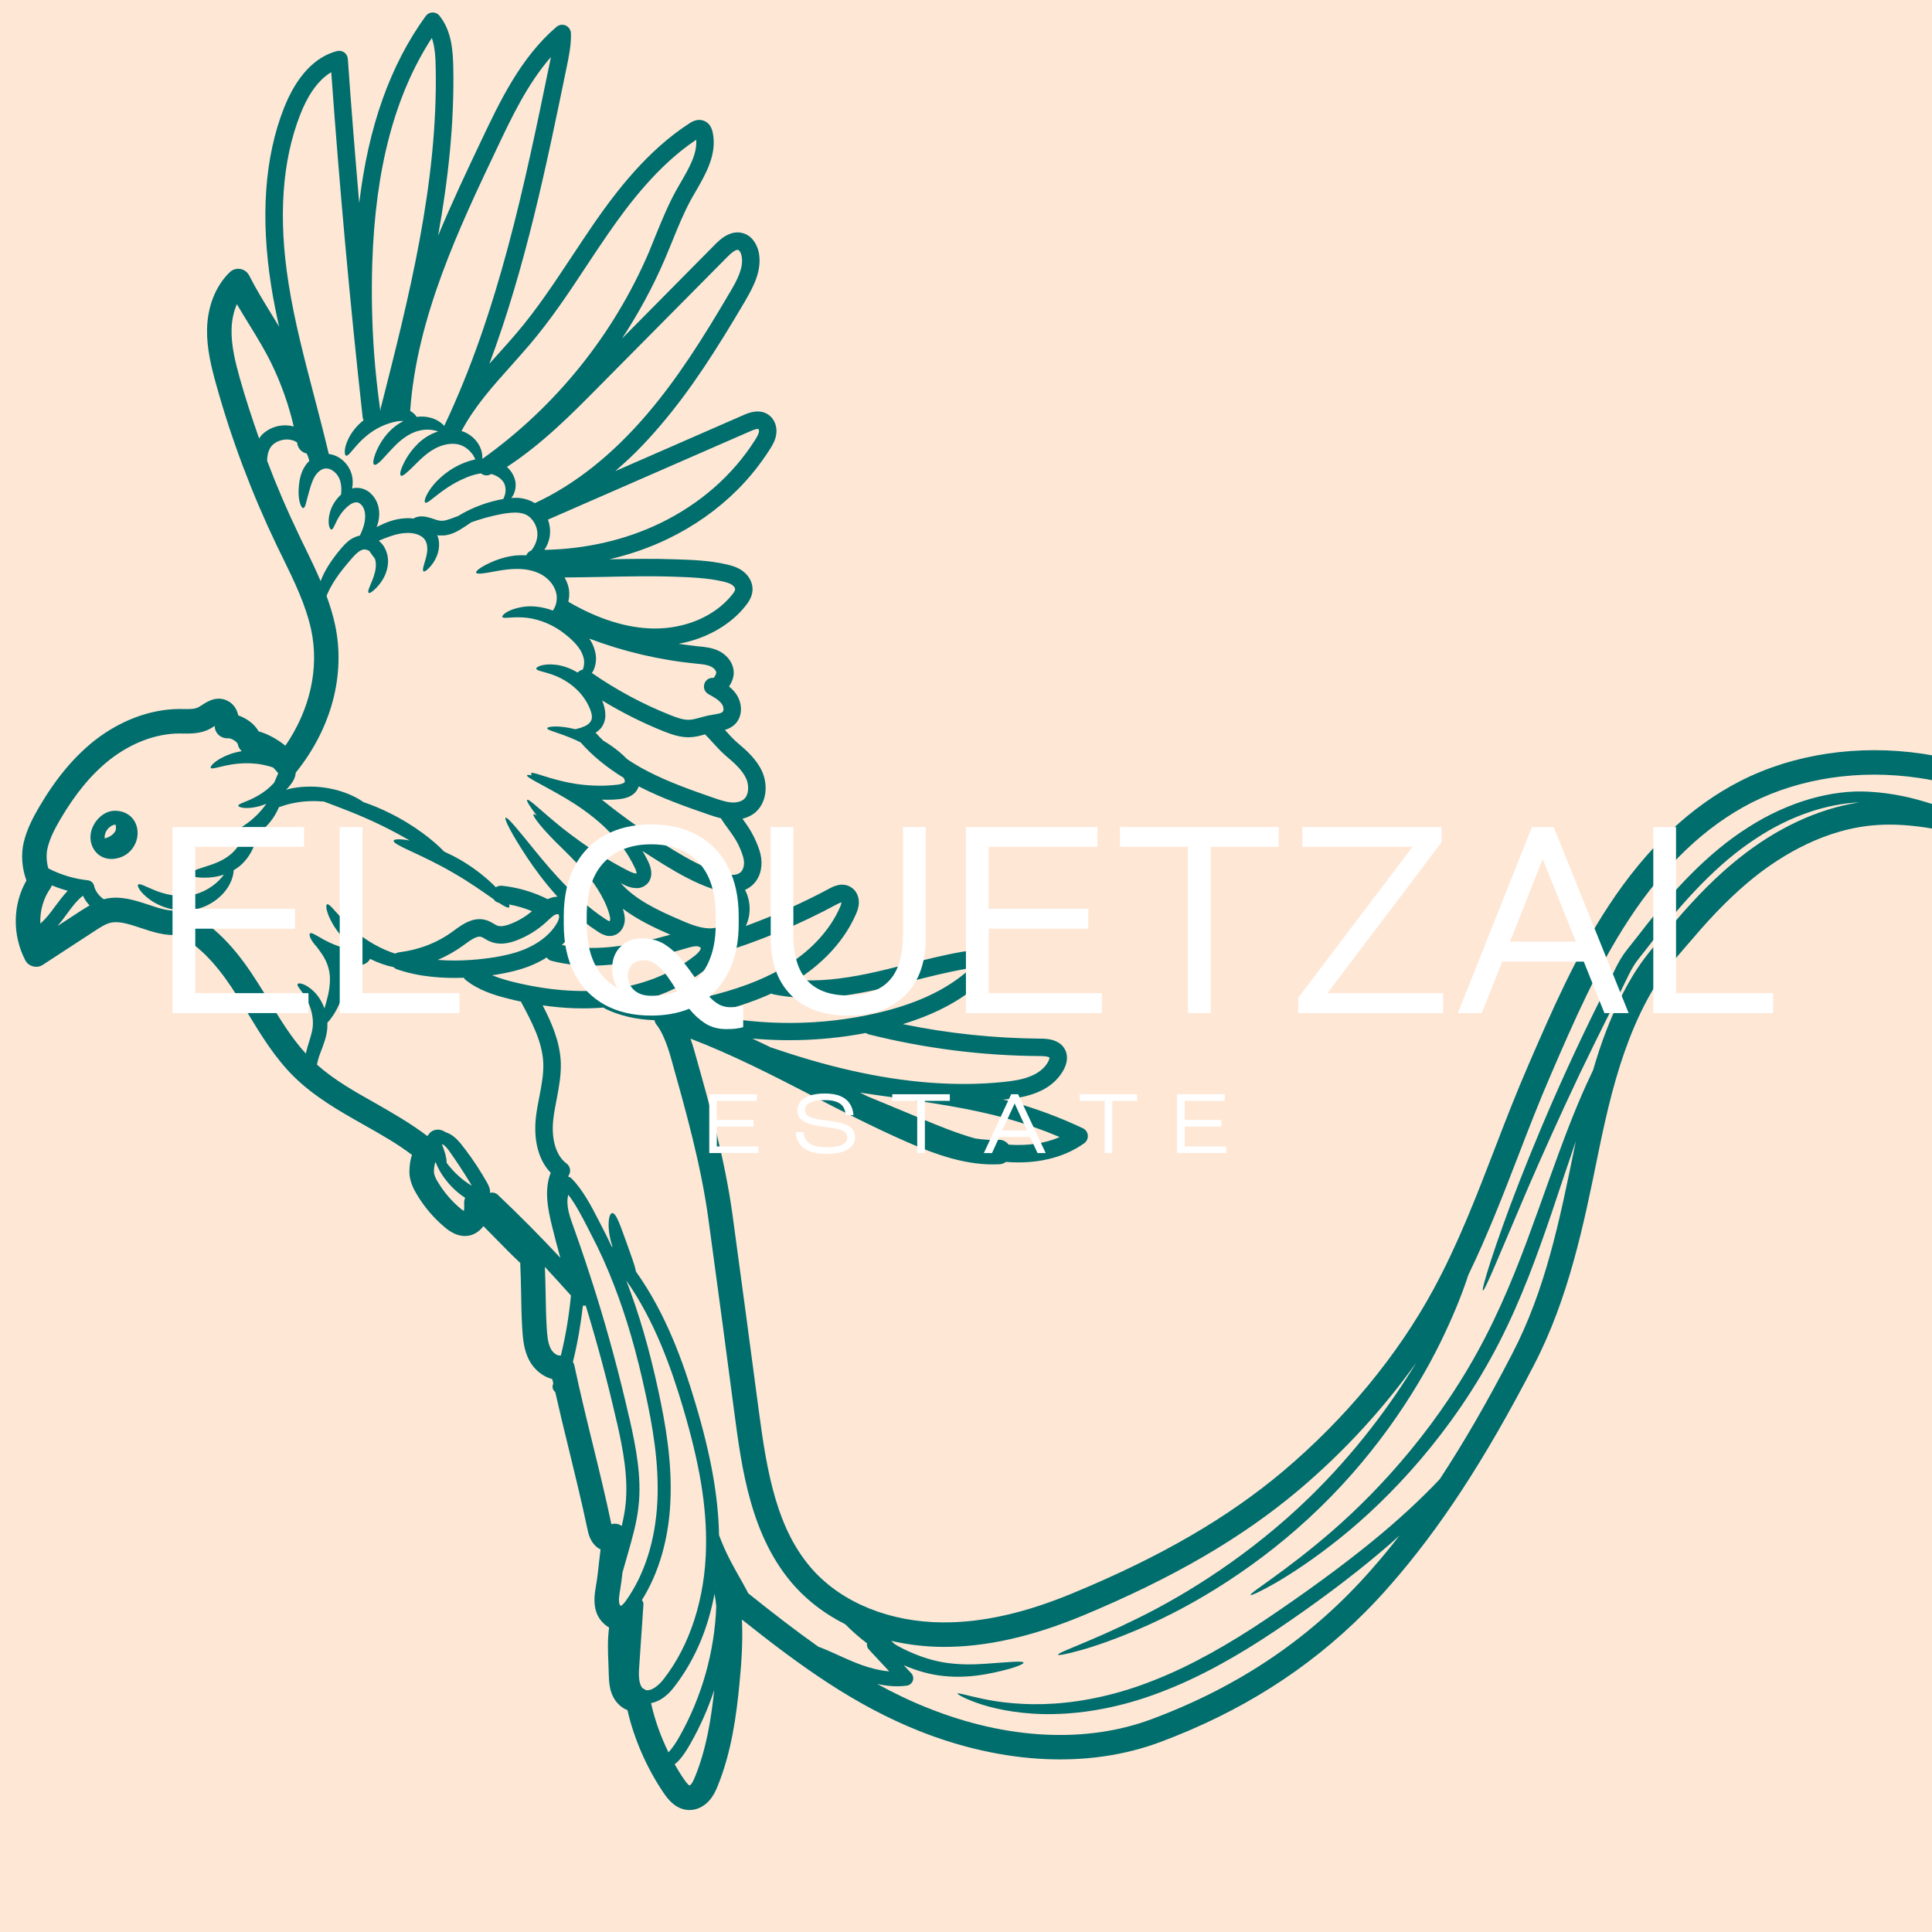
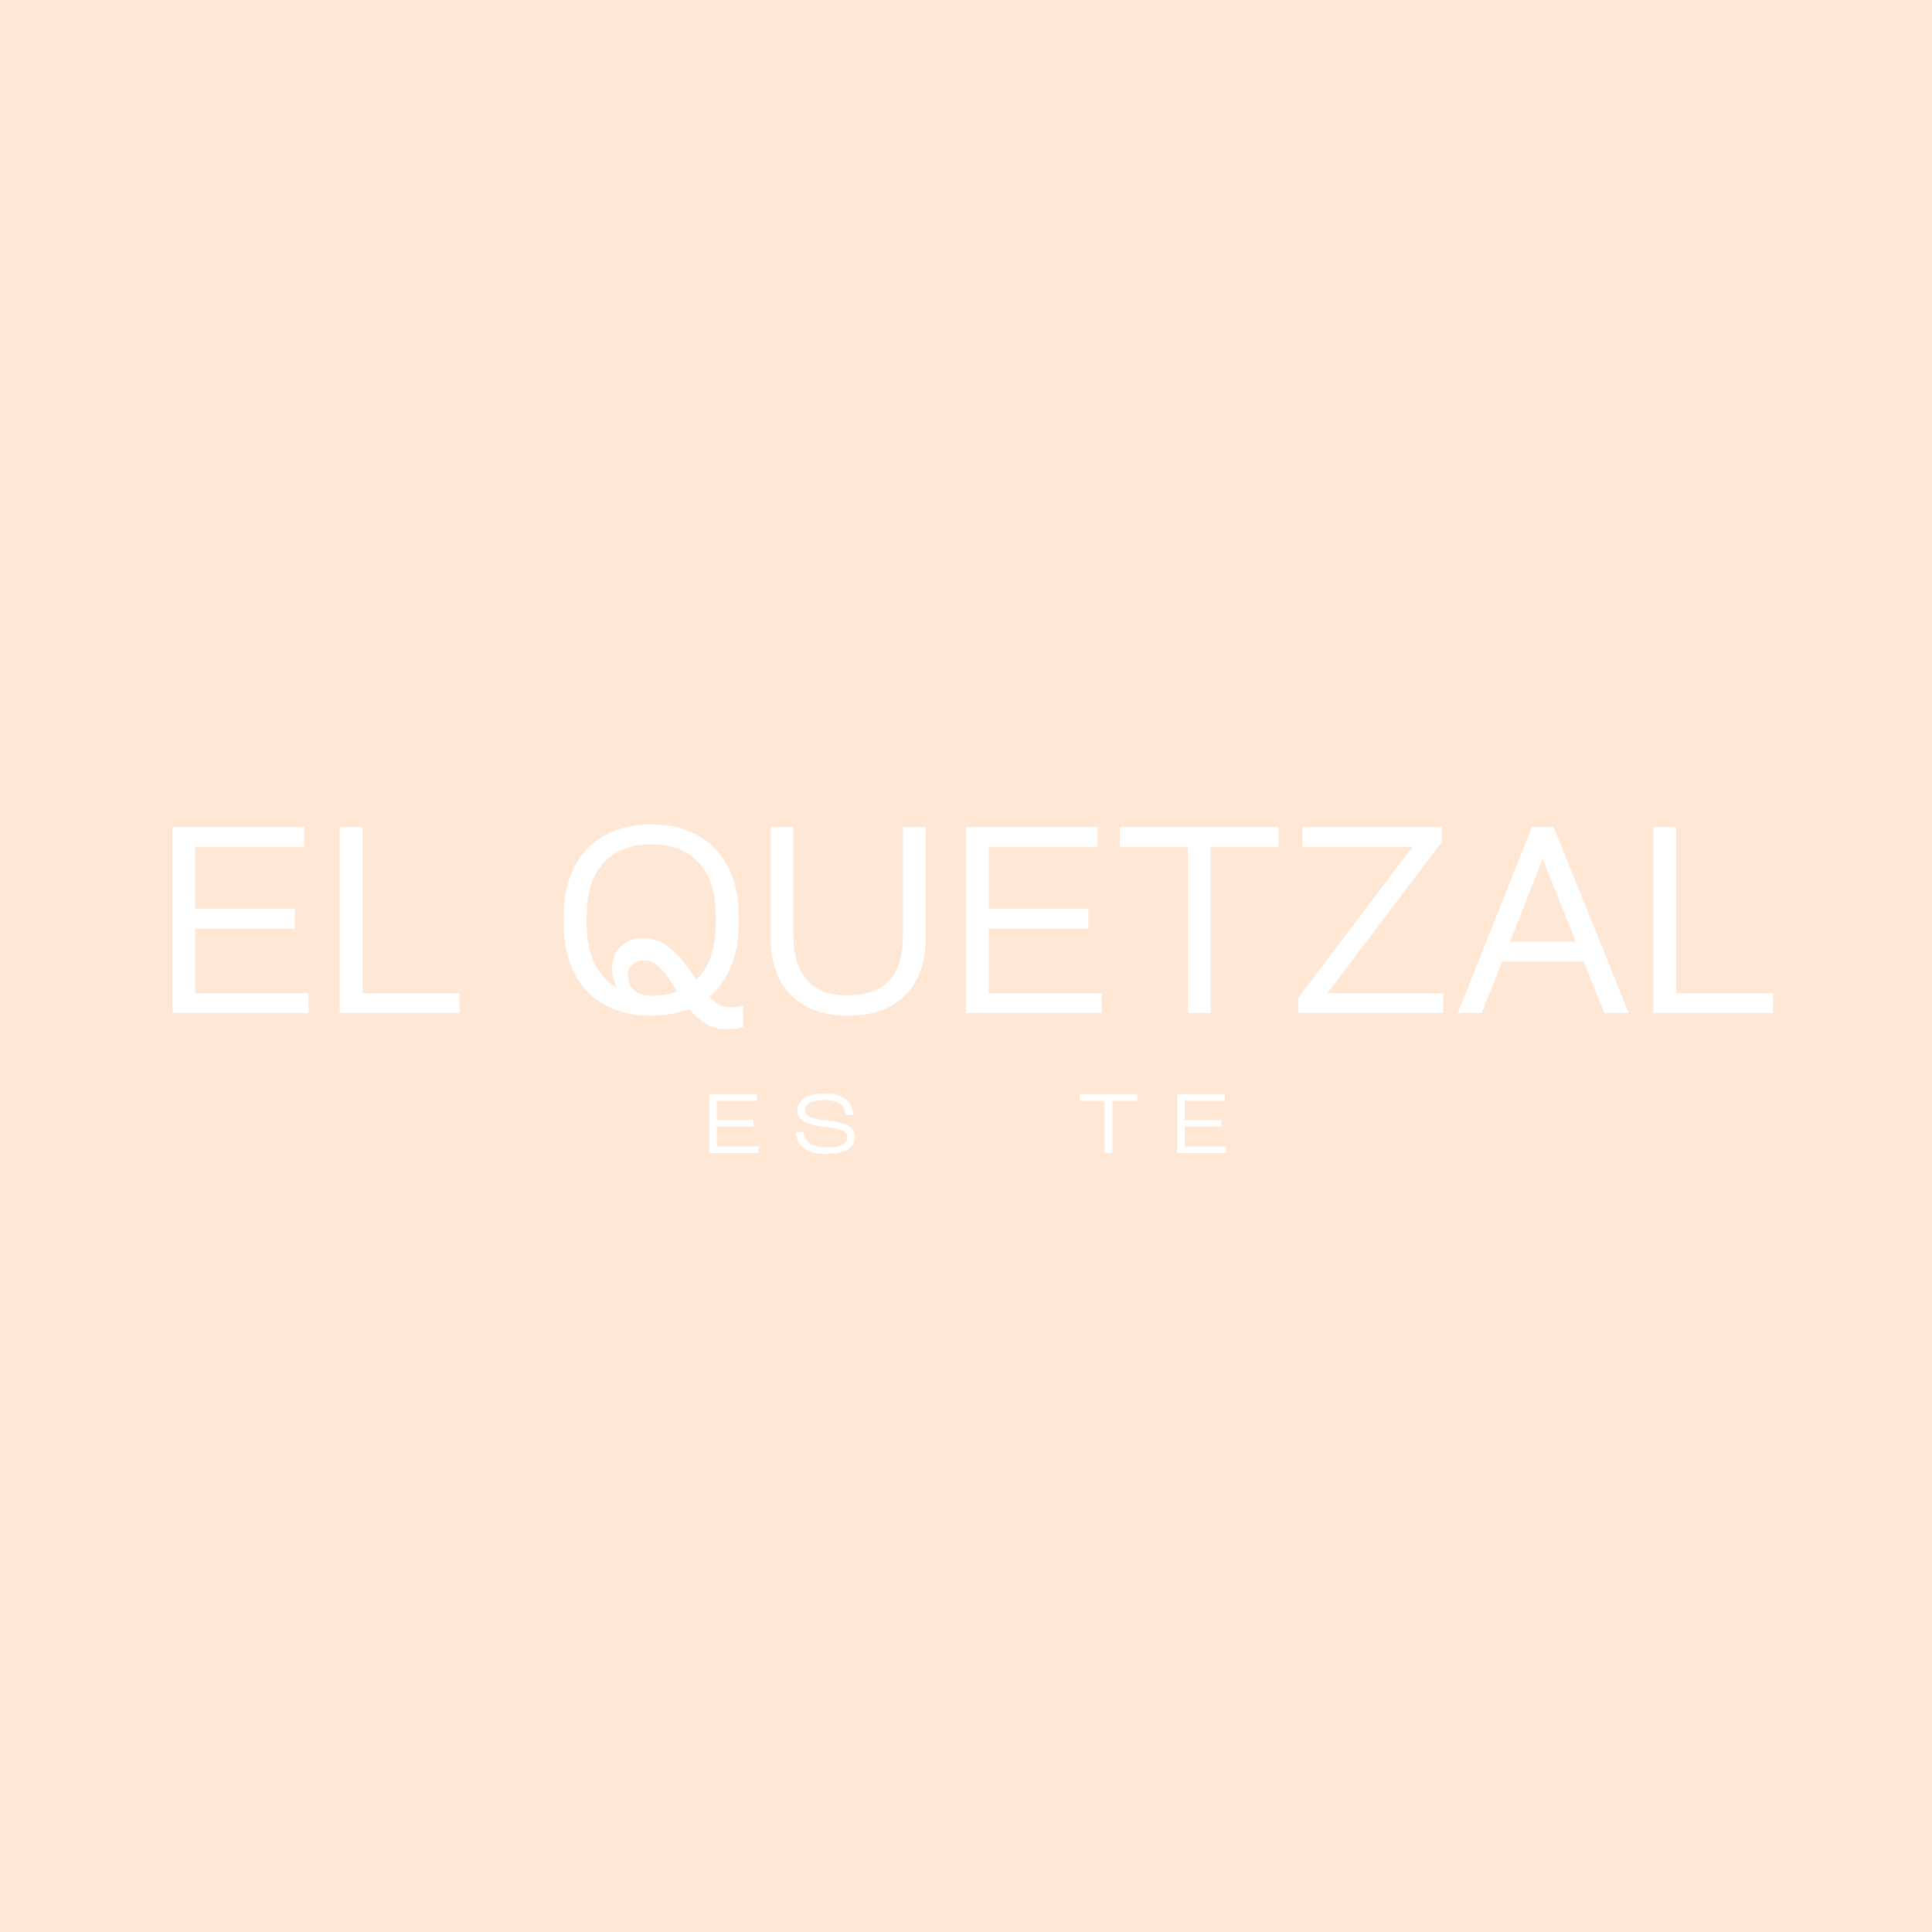
<svg xmlns="http://www.w3.org/2000/svg" version="1.0" preserveAspectRatio="xMidYMid meet" height="384" viewBox="0 0 288 288" zoomAndPan="magnify" width="384">
  <defs>
    <g />
    <clipPath id="334eaf8176">
-       <path clip-rule="nonzero" d="M 2 1 L 288 1 L 288 270 L 2 270 Z M 2 1" />
-     </clipPath>
+       </clipPath>
    <clipPath id="da82d7dd59">
      <path clip-rule="nonzero" d="M -56.918 112.035 L 122.863 -67.746 L 317.492 126.883 L 137.711 306.668 Z M -56.918 112.035" />
    </clipPath>
    <clipPath id="bf39bdab0c">
      <path clip-rule="nonzero" d="M -56.918 112.035 L 122.863 -67.746 L 317.492 126.883 L 137.711 306.668 Z M -56.918 112.035" />
    </clipPath>
    <clipPath id="ec9b1eed19">
      <path clip-rule="nonzero" d="M 13 120 L 21 120 L 21 129 L 13 129 Z M 13 120" />
    </clipPath>
    <clipPath id="a88091961b">
      <path clip-rule="nonzero" d="M -56.918 112.035 L 122.863 -67.746 L 317.492 126.883 L 137.711 306.668 Z M -56.918 112.035" />
    </clipPath>
    <clipPath id="65232a5293">
      <path clip-rule="nonzero" d="M -56.918 112.035 L 122.863 -67.746 L 317.492 126.883 L 137.711 306.668 Z M -56.918 112.035" />
    </clipPath>
  </defs>
  <rect fill-opacity="1" height="345.6" y="-28.8" fill="#ffffff" width="345.6" x="-28.8" />
  <rect fill-opacity="1" height="345.6" y="-28.8" fill="#ffe7d5" width="345.6" x="-28.8" />
  <g clip-path="url(#334eaf8176)">
    <g clip-path="url(#da82d7dd59)">
      <g clip-path="url(#bf39bdab0c)">
-         <path fill-rule="nonzero" fill-opacity="1" d="M 106.469 251.926 C 105.562 254.664 104.406 257.309 102.98 259.816 C 102.406 260.832 101.777 261.855 100.957 262.676 C 100.836 262.797 100.691 262.879 100.57 263 C 101.023 263.781 101.496 264.57 102.004 265.289 C 102.52 266.047 102.762 266.16 102.805 266.164 C 102.824 266.148 102.891 266.102 102.973 266.02 C 102.98 266.016 103 265.996 103.012 265.984 C 103.258 265.699 103.441 265.25 103.625 264.816 C 105.309 260.656 106.016 256.215 106.469 251.926 Z M 106.754 236.359 C 106.754 236.293 106.746 236.25 106.746 236.199 C 106.73 236.27 106.73 236.344 106.715 236.41 C 106.723 236.391 106.742 236.371 106.754 236.359 Z M 10.098 132.789 C 9.285 132.566 8.496 132.297 7.727 131.98 C 7.664 132.156 7.594 132.312 7.488 132.461 C 6.445 133.953 5.934 135.828 6.012 137.684 C 6.035 137.66 6.062 137.633 6.078 137.613 C 6.895 136.914 7.551 136.02 8.25 135.066 C 8.824 134.289 9.41 133.5 10.098 132.789 Z M 13.355 134.973 C 12.938 134.543 12.617 134.055 12.363 133.527 C 11.438 134.238 10.703 135.234 9.93 136.301 C 9.508 136.891 9.059 137.477 8.574 138.039 L 12.164 135.695 C 12.523 135.477 12.914 135.223 13.355 134.973 Z M 64.945 173.258 C 64.918 173.285 64.906 173.297 64.875 173.305 C 64.77 173.602 64.668 174.219 64.688 174.715 C 64.703 175.215 65.027 175.801 65.316 176.27 C 66.215 177.758 67.336 179.059 68.66 180.168 C 68.875 180.344 69.027 180.445 69.141 180.523 C 69.223 180.211 69.203 179.754 69.191 179.309 C 69.18 179.047 69.242 178.781 69.344 178.555 C 69.168 178.426 68.977 178.324 68.812 178.199 C 67.316 177.094 66.262 175.766 65.574 174.586 C 65.305 174.109 65.109 173.676 64.945 173.258 Z M 85.109 193.121 C 83.832 191.691 82.531 190.266 81.223 188.855 C 81.273 190.145 81.312 191.395 81.332 192.613 C 81.363 194.27 81.387 195.988 81.488 197.73 C 81.559 198.922 81.629 200.141 82.102 201.055 C 82.43 201.672 83.074 202.141 83.52 202.059 C 83.551 202.062 83.586 202.07 83.609 202.059 C 84.324 199.125 84.828 196.133 85.109 193.121 Z M 87.312 194.617 C 87.176 194.645 87.035 194.656 86.891 194.637 C 86.574 197.453 86.09 200.246 85.406 203.012 C 85.477 203.156 85.559 203.312 85.609 203.488 C 86.449 207.457 87.414 211.426 88.355 215.258 C 89.301 219.121 90.277 223.113 91.125 227.152 C 91.137 227.164 91.137 227.176 91.145 227.207 C 91.445 227.121 91.781 227.102 92.109 227.203 C 92.324 227.238 92.508 227.359 92.684 227.473 C 92.922 226.426 93.133 225.387 93.246 224.336 C 93.691 220.219 92.859 215.988 91.957 212.008 C 91.949 212 91.949 212 91.949 212 L 91.906 211.832 C 90.594 206.051 89.043 200.273 87.312 194.617 Z M 66.996 171.625 C 66.656 171.121 66.332 170.785 66.016 170.598 C 65.961 170.578 65.918 170.57 65.871 170.566 C 65.973 170.805 66.086 171.133 66.176 171.387 C 66.34 171.84 66.453 172.27 66.516 172.648 C 66.559 172.906 66.586 173.133 66.578 173.34 C 66.68 173.453 66.762 173.574 66.863 173.715 C 67.633 174.66 68.656 175.684 69.969 176.539 C 70.082 176.617 70.207 176.668 70.328 176.75 C 70.219 176.555 70.102 176.355 69.984 176.168 C 68.984 174.52 67.953 172.977 66.996 171.625 Z M 93.363 190.891 C 93.371 190.895 93.371 190.895 93.363 190.902 C 95.25 195.766 96.809 201.148 98.152 207.375 C 99.195 212.215 100.219 217.945 99.934 223.844 C 99.68 229.449 98.211 234.477 95.688 238.527 C 95.852 238.707 95.938 238.957 95.914 239.223 L 95.266 248.73 C 95.164 250.234 95.348 251.211 95.805 251.672 C 95.957 251.734 96.109 251.812 96.234 251.926 C 97.102 252.156 98.23 251.219 98.953 250.266 C 102.875 245.223 105.113 238.25 105.246 230.648 C 105.367 224.57 104.285 218.117 101.781 209.719 C 100.07 203.969 97.605 196.922 93.363 190.891 Z M 87.555 182.906 C 86.719 181.293 85.801 179.5 84.715 178.098 C 84.309 179.637 84.914 181.316 85.559 183.098 L 85.699 183.477 C 86.781 186.516 87.805 189.609 88.77 192.668 C 90.688 198.801 92.379 205.098 93.812 211.402 L 93.863 211.578 C 94.789 215.711 95.68 220.137 95.184 224.547 C 94.918 227.031 94.211 229.441 93.543 231.777 C 93.289 232.648 93.031 233.539 92.789 234.422 C 92.688 235.367 92.57 236.293 92.43 237.078 C 92.316 237.809 92.164 238.617 92.359 239.141 C 92.398 239.254 92.461 239.344 92.539 239.395 C 92.707 239.312 92.961 239.098 93.289 238.641 C 96.102 234.703 97.719 229.57 97.996 223.762 C 98.266 218.078 97.258 212.488 96.234 207.781 C 94.922 201.66 93.395 196.371 91.547 191.621 C 90.512 188.922 89.359 186.363 88.113 184 Z M 77.715 149.434 C 77.695 149.391 77.684 149.352 77.68 149.309 C 77.078 149.188 76.492 149.055 75.891 148.898 C 73.633 148.34 71.285 147.609 69.348 146.027 C 69.262 145.949 69.199 145.848 69.133 145.75 C 66.086 145.867 62.477 145.641 59.152 144.484 C 58.969 144.43 58.812 144.309 58.68 144.176 C 57.562 143.945 56.363 143.539 55.164 142.934 C 54.844 143.621 54.074 143.863 53.695 143.848 C 53.254 143.875 53.051 143.836 52.73 143.805 C 52.074 143.742 51.453 143.602 50.879 143.406 C 51.188 144.184 51.379 145.078 51.371 145.969 C 51.371 148.328 50.418 150.191 49.68 151.332 C 49.348 151.832 49.062 152.191 48.797 152.457 C 48.824 153.047 48.785 153.656 48.645 154.262 C 48.352 155.566 47.871 156.59 47.566 157.473 C 47.414 157.926 47.32 158.336 47.25 158.707 C 49.793 160.973 52.816 162.684 55.992 164.469 C 58.586 165.953 61.242 167.473 63.688 169.34 C 63.727 169.305 63.77 169.27 63.809 169.234 C 63.891 169.102 64.004 168.949 64.129 168.824 C 64.395 168.57 64.793 168.414 65.109 168.402 C 65.43 168.367 65.664 168.426 65.867 168.488 C 66.117 168.578 66.277 168.684 66.422 168.777 C 67.379 169.07 68.074 169.762 68.598 170.375 C 69.707 171.75 70.812 173.297 71.867 175.031 C 72.117 175.461 72.363 175.898 72.625 176.32 C 72.738 176.535 72.906 176.844 73.016 177.266 C 73.055 177.418 73.059 177.602 73.047 177.816 C 73.449 177.715 73.879 177.801 74.215 178.113 C 77.402 181.133 80.523 184.281 83.527 187.5 C 83.094 185.98 82.715 184.441 82.328 182.934 C 81.652 180.211 81.09 177.367 82.094 174.824 C 80.316 172.996 79.52 170.078 79.875 166.645 C 80 165.535 80.207 164.457 80.418 163.391 C 80.746 161.676 81.055 160.051 80.984 158.43 C 80.844 155.25 79.18 152.172 77.715 149.434 Z M 79.305 135.828 C 78.195 135.375 77.047 135.035 75.867 134.824 C 75.957 135.039 75.969 135.191 75.898 135.262 C 75.734 135.398 75.199 135.129 74.379 134.586 C 74.039 134.512 73.754 134.316 73.57 134.031 C 72.07 132.996 69.961 131.469 67.43 130.035 C 62.77 127.316 58.535 125.949 58.68 125.324 C 58.719 125.07 59.645 125.027 61.07 125.293 C 59.832 124.57 58.457 123.828 56.996 123.109 C 53.535 121.406 50.312 120.262 48.285 119.488 C 46.906 119.367 45.41 119.387 43.852 119.695 C 43.051 119.828 42.305 120.078 41.574 120.332 C 41.148 121.375 40.418 122.547 39.312 123.539 C 39.031 123.809 38.707 124.043 38.395 124.242 C 38.398 124.277 38.395 124.293 38.387 124.324 C 38.121 125.602 37.527 127.605 35.703 129.129 C 35.422 129.348 35.125 129.543 34.832 129.723 C 34.82 130.215 34.688 130.902 34.277 131.727 C 33.508 133.305 31.547 135.168 28.766 135.629 C 28.254 135.711 27.754 135.727 27.289 135.715 C 27.406 135.746 27.547 135.773 27.664 135.816 C 32.668 138.133 36.039 142.738 38.418 146.492 C 38.984 147.375 39.527 148.273 40.078 149.176 C 41.82 152.039 43.484 154.766 45.598 157.066 C 45.598 157.031 45.605 156.984 45.617 156.934 C 45.855 155.852 46.273 154.789 46.5 153.793 C 46.938 151.855 46.305 150 45.625 148.801 C 44.938 147.598 44.199 146.973 44.367 146.688 C 44.477 146.441 45.605 146.613 46.848 147.855 C 47.422 148.441 47.988 149.273 48.367 150.324 C 48.727 149.105 49.188 147.598 49.184 145.988 C 49.203 144.238 48.465 142.832 47.727 141.844 C 47.543 141.582 47.352 141.344 47.203 141.129 C 46.266 140.133 46.004 139.312 46.223 139.141 C 46.477 138.953 47.176 139.465 48.312 140.094 C 49.328 140.645 50.754 141.262 52.387 141.531 C 51.934 140.953 51.531 140.41 51.207 139.926 C 51.172 139.887 51.141 139.844 51.121 139.797 C 50.457 139.074 49.945 138.336 49.566 137.68 C 48.652 136.07 48.496 134.926 48.754 134.809 C 49.309 134.516 51.391 138.328 55.758 140.762 C 56.836 141.375 57.891 141.824 58.906 142.156 C 59.062 142.074 59.227 142 59.422 141.969 C 62.477 141.59 65.215 140.531 67.543 138.809 L 67.676 138.711 C 68.922 137.797 70.637 136.547 72.566 137.191 C 72.984 137.332 73.312 137.531 73.609 137.703 C 73.754 137.785 73.898 137.879 74.055 137.949 C 74.547 138.164 75.262 138.07 76.215 137.684 C 77.336 137.242 78.379 136.605 79.305 135.828 Z M 97.871 152.754 C 97.699 152.543 97.609 152.305 97.547 152.078 C 94.828 151.98 92.355 151.414 90.184 150.355 C 90.102 150.309 90.051 150.234 89.98 150.191 C 87.098 150.438 84.062 150.328 80.891 149.867 C 82.223 152.426 83.453 155.246 83.598 158.328 C 83.668 160.242 83.32 162.09 82.973 163.891 C 82.77 164.938 82.582 165.922 82.473 166.926 C 82.156 169.863 82.902 172.301 84.449 173.441 C 84.992 173.848 85.145 174.578 84.809 175.152 C 84.766 175.234 84.734 175.316 84.688 175.398 C 84.859 175.441 85.035 175.504 85.168 175.637 C 86.883 177.34 88.16 179.828 89.289 182.016 L 89.844 183.102 C 90.316 183.992 90.758 184.914 91.207 185.867 C 91.23 185.855 91.27 185.84 91.293 185.828 C 90.406 183.16 90.688 180.867 91.262 180.836 C 91.883 180.785 92.543 182.926 93.461 185.418 C 94.07 187.141 94.652 188.645 94.797 189.547 C 99.301 195.855 101.883 203.18 103.656 209.156 C 105.984 216.938 107.074 223.102 107.188 228.844 C 107.594 229.93 108.137 231.227 108.836 232.57 C 109.77 234.375 110.75 235.973 111.379 237.195 C 111.441 237.312 111.48 237.41 111.535 237.508 C 115.133 240.395 118.578 243.059 121.984 245.469 C 122.395 245.613 122.805 245.785 123.242 245.969 C 124.758 246.613 126.492 247.488 128.453 248.203 C 129.727 248.656 131.117 249.023 132.555 249.148 C 131.609 248.125 130.699 247.141 129.797 246.188 C 129.793 246.184 129.777 246.168 129.777 246.168 C 129.711 246.074 129.629 245.992 129.547 245.91 L 129.551 245.906 C 129.516 245.867 129.477 245.828 129.434 245.785 C 129.262 245.539 129.191 245.254 129.25 244.973 C 128.031 244.055 126.965 243.09 126 242.125 C 123.129 240.68 120.59 238.801 118.527 236.523 C 111.922 229.234 110.57 218.91 109.469 210.602 C 108.168 200.656 106.941 191.52 105.582 181.59 C 104.469 173.535 102.223 165.547 100.047 157.805 C 99.391 155.445 98.613 153.66 97.871 152.754 Z M 83.34 136.695 C 83.355 136.473 83.27 136.309 83.238 136.289 C 83.188 136.266 82.961 136.25 82.664 136.398 C 82.359 136.574 82.051 136.871 81.703 137.191 L 81.406 137.465 C 80.172 138.598 78.73 139.496 77.18 140.113 C 75.551 140.77 74.207 140.84 73.039 140.34 C 72.77 140.234 72.516 140.094 72.27 139.938 C 72.074 139.816 71.891 139.711 71.746 139.664 C 71.078 139.449 70.102 140.176 69.215 140.82 L 69.086 140.914 C 67.918 141.766 66.625 142.504 65.254 143.09 C 68.641 143.363 71.848 142.996 73.848 142.676 C 75.992 142.309 77.66 141.828 79.078 141.105 C 80.762 140.266 82.102 139.117 82.93 137.773 C 83.199 137.324 83.332 136.977 83.34 136.695 Z M 99.922 139.332 C 97.441 138.254 94.953 137.055 92.848 135.465 C 92.984 135.891 93.105 136.367 93.145 136.973 C 93.148 137.531 92.984 138.254 92.512 138.777 C 92.285 139.039 91.969 139.293 91.555 139.418 C 91.164 139.559 90.727 139.551 90.398 139.477 C 89.734 139.305 89.32 139.004 88.996 138.793 C 88.656 138.566 88.336 138.336 88 138.113 C 87.375 137.641 86.758 137.16 86.176 136.656 C 86.09 136.578 86.008 136.496 85.926 136.414 C 85.93 136.562 85.965 136.695 85.949 136.832 C 85.895 137.809 85.457 138.613 85.137 139.137 C 84.758 139.754 84.289 140.336 83.762 140.875 C 89.031 141.969 94.574 140.84 99.922 139.332 Z M 104.457 141.32 C 104.445 141.254 104.234 141.098 103.934 141.059 C 103.48 141.023 102.918 141.18 102.336 141.355 C 95.832 143.254 88.914 144.973 82.195 143.223 C 81.887 143.141 81.664 142.961 81.496 142.727 C 81.086 142.984 80.68 143.223 80.246 143.434 C 78.582 144.277 76.676 144.832 74.258 145.242 C 74 145.289 73.672 145.34 73.355 145.375 C 74.371 145.797 75.457 146.113 76.516 146.379 C 81.582 147.621 86.34 148.012 90.645 147.52 C 95.605 146.941 100.055 145.207 103.531 142.5 C 104.312 141.879 104.5 141.438 104.457 141.32 Z M 108.371 133.281 C 108.301 133.184 108.242 133.078 108.191 132.977 C 107.574 132.887 106.926 132.742 106.242 132.516 C 103.586 131.613 101.137 130.215 99.074 128.957 C 97.969 128.27 96.859 127.574 95.773 126.855 C 95.781 126.887 95.793 126.902 95.801 126.906 C 96.02 127.254 96.211 127.621 96.406 127.98 C 96.574 128.34 96.805 128.742 96.949 129.266 C 97.082 129.754 97.215 130.43 96.867 131.203 C 96.531 131.941 95.648 132.41 95 132.391 C 93.863 132.402 93.117 131.949 92.52 131.625 C 94.656 134.07 97.895 135.629 101.32 137.098 C 102.684 137.691 104.23 138.352 105.746 138.391 C 106.898 138.41 108.305 137.949 108.848 136.852 C 109.391 135.715 109.195 134.219 108.371 133.281 Z M 50.355 70.926 C 49.973 70.312 49.219 69.801 48.598 69.836 C 47.977 69.82 47.297 70.375 46.906 71.059 C 46.496 71.77 46.262 72.621 46.059 73.344 C 45.645 74.754 45.535 75.672 45.227 75.738 C 44.93 75.797 44.461 74.789 44.512 73.121 C 44.551 72.312 44.602 71.316 45.094 70.168 C 45.316 69.672 45.656 69.141 46.109 68.699 C 46.035 68.371 45.914 67.996 45.719 67.602 C 45.02 67.457 44.438 66.898 44.316 66.137 C 44.312 66.066 44.281 66.012 44.273 65.941 C 44.059 65.801 43.82 65.688 43.566 65.625 C 42.715 65.355 41.527 65.57 40.754 66.219 C 40.078 66.766 39.836 67.703 39.82 68.691 C 41.23 72.426 42.809 76.102 44.531 79.676 C 44.816 80.301 45.113 80.902 45.414 81.508 C 46.223 83.188 47.055 84.875 47.793 86.625 C 48.066 85.91 48.426 85.16 48.891 84.418 C 49.266 83.805 49.699 83.191 50.172 82.578 C 50.66 81.992 51.105 81.383 51.844 80.73 C 52.285 80.328 52.941 79.988 53.645 79.828 C 53.695 79.727 53.746 79.625 53.797 79.512 C 54.09 78.852 54.371 78.094 54.418 77.285 C 54.496 76.477 54.305 75.656 53.797 75.184 C 53.535 74.953 53.336 74.875 53.09 74.883 C 52.824 74.883 52.496 75.008 52.18 75.223 C 51.543 75.656 51.008 76.297 50.641 76.863 C 49.922 78 49.719 78.945 49.402 78.934 C 49.133 78.965 48.723 77.898 49.227 76.219 C 49.492 75.41 49.965 74.523 50.848 73.715 C 50.859 73.477 50.887 73.234 50.887 72.969 C 50.887 72.312 50.754 71.5 50.355 70.926 Z M 157.965 169.5 C 155.402 168.414 152.758 167.484 150.07 166.727 C 144.488 165.184 138.617 164.352 132.926 163.555 C 131.375 163.34 129.793 163.121 128.195 162.875 C 128.566 163.055 128.934 163.246 129.301 163.422 L 137.363 166.766 C 139.969 167.844 142.633 168.941 145.363 169.707 C 146.539 169.883 147.699 169.973 148.848 169.91 C 149.477 169.871 149.996 170.172 150.363 170.629 C 153.168 170.836 155.789 170.453 157.965 169.5 Z M 107.543 122.117 C 107.523 122.074 107.512 122.035 107.492 121.992 C 106.844 121.832 106.219 121.625 105.645 121.43 C 102.098 120.207 98.633 118.977 95.348 117.289 C 95.297 117.266 95.25 117.234 95.219 117.215 C 95.066 117.656 94.805 118.074 94.449 118.352 C 94.09 118.648 93.719 118.805 93.363 118.918 C 92.664 119.141 92.066 119.145 91.535 119.195 C 90.918 119.234 90.297 119.223 89.711 119.203 C 93.113 121.934 96.703 124.465 100.426 126.738 C 102.465 127.969 104.684 129.23 107.082 130.035 C 107.828 130.301 109.637 130.789 110.445 129.98 L 110.457 129.969 C 110.805 129.621 110.961 128.984 110.895 128.309 C 110.793 127.539 110.438 126.742 110.074 125.934 C 109.684 125.129 109.125 124.344 108.527 123.52 C 108.18 123.059 107.844 122.586 107.543 122.117 Z M 37.164 48.406 C 36.543 47.395 35.914 46.387 35.312 45.344 C 34.828 46.438 34.551 47.738 34.52 49.105 C 34.461 51.547 35.094 54.035 35.742 56.363 C 36.59 59.379 37.578 62.375 38.621 65.348 C 38.82 65.059 39.051 64.766 39.34 64.539 C 40.672 63.449 42.355 63.176 43.789 63.574 C 43.043 60.371 41.945 57.266 40.512 54.293 C 39.543 52.285 38.387 50.398 37.164 48.406 Z M 125.418 134.516 C 125.426 134.512 125.426 134.512 125.418 134.504 C 125.305 134.543 125.109 134.609 124.758 134.801 C 119.09 137.867 113.082 140.352 106.926 142.223 C 106.766 142.746 106.438 143.324 105.812 143.949 C 105.617 144.145 105.391 144.336 105.133 144.543 C 102.363 146.707 99.055 148.297 95.402 149.25 C 95.852 149.332 96.293 149.406 96.773 149.445 C 97.113 149.117 97.609 148.984 98.09 149.16 C 98.438 149.281 98.809 149.375 99.168 149.496 C 101.379 149.422 103.746 149.023 106.754 148.223 C 111.254 147.027 114.699 145.59 117.605 143.73 C 121.098 141.477 123.707 138.586 125.16 135.367 C 125.297 135.066 125.426 134.75 125.418 134.516 Z M 111.223 116.043 C 110.617 114.73 109.348 113.637 108.23 112.695 C 107.5 112.078 106.848 111.34 106.191 110.633 C 105.828 110.23 105.465 109.832 105.102 109.465 C 104.367 109.68 103.613 109.883 102.773 109.902 C 101.402 109.934 100.172 109.496 99.02 109.051 C 95.801 107.773 92.703 106.203 89.75 104.414 C 89.754 104.457 89.781 104.508 89.812 104.551 C 90.059 105.164 90.234 105.855 90.242 106.582 C 90.254 107.316 89.977 108.121 89.484 108.652 C 89.262 108.887 89.031 109.07 88.789 109.219 C 89.156 109.625 89.516 110.023 89.926 110.406 C 90.344 110.645 90.77 110.926 91.199 111.227 C 91.996 111.781 92.77 112.434 93.516 113.188 C 94.469 113.812 95.453 114.418 96.543 114.969 C 99.66 116.582 103.039 117.777 106.496 118.977 C 107.328 119.254 108.188 119.555 109.008 119.617 C 109.758 119.676 110.422 119.504 110.855 119.172 C 111.664 118.504 111.684 117.043 111.223 116.043 Z M 156.301 158.164 C 156.438 157.863 156.449 157.688 156.449 157.648 C 156.449 157.648 156.234 157.434 155.121 157.426 C 146.492 157.383 137.855 156.293 129.477 154.184 C 129.316 154.141 129.191 154.066 129.07 153.984 C 123.527 155.051 117.809 155.312 112.156 154.82 C 113.082 155.258 113.992 155.688 114.906 156.133 C 118.672 157.414 122.719 158.645 126.852 159.574 C 135.004 161.43 142.676 162.008 149.648 161.281 C 151.004 161.137 152.418 160.938 153.656 160.418 C 154.898 159.922 155.84 159.105 156.301 158.164 Z M 143.98 144.965 C 144.242 144.746 144.418 144.531 144.52 144.379 C 144.391 144.379 144.195 144.387 143.898 144.441 C 141.227 144.91 138.512 145.59 135.898 146.258 C 133.977 146.746 131.98 147.238 130.012 147.668 C 126.301 148.449 120.75 149.355 115.285 148.223 C 115.184 148.195 115.09 148.141 114.988 148.102 C 112.785 149.105 110.312 149.977 107.43 150.738 C 106.746 150.93 106.098 151.074 105.473 151.219 C 113.738 152.961 122.445 152.922 130.645 151.035 C 136.34 149.719 140.699 147.73 143.98 144.965 Z M 79.844 78.316 C 79.609 77.777 79.242 77.273 78.77 76.938 C 78.301 76.609 77.68 76.43 76.965 76.41 C 75.488 76.395 73.816 76.805 72.434 77.168 C 71.633 77.387 70.906 77.633 70.227 77.871 C 70.113 77.949 70.02 78.02 69.898 78.102 C 69.559 78.328 69.129 78.629 68.566 78.965 C 68.031 79.285 67.316 79.66 66.352 79.805 C 66.098 79.828 65.848 79.828 65.59 79.809 C 65.398 79.848 65.293 79.84 65.246 79.785 C 65.234 79.773 65.234 79.758 65.246 79.746 C 65.215 79.742 65.184 79.734 65.16 79.734 C 65.348 80.176 65.449 80.629 65.449 81.035 C 65.477 81.703 65.336 82.285 65.16 82.777 C 64.773 83.754 64.277 84.34 63.898 84.719 C 63.531 85.086 63.266 85.25 63.133 85.168 C 63 85.086 63.031 84.777 63.172 84.285 C 63.293 83.797 63.551 83.137 63.656 82.383 C 63.77 81.641 63.664 80.727 63.152 80.238 C 62.652 79.703 61.602 79.367 60.488 79.457 C 59.348 79.5 58.207 79.91 57.16 80.316 C 56.918 80.43 56.711 80.512 56.469 80.598 C 56.762 80.863 57.031 81.148 57.223 81.449 C 58.219 83.105 57.832 84.727 57.379 85.773 C 56.879 86.84 56.262 87.496 55.82 87.898 C 55.379 88.305 55.062 88.469 54.949 88.367 C 54.828 88.285 54.906 87.941 55.125 87.406 C 55.34 86.863 55.699 86.141 55.902 85.254 C 56.059 84.629 56.094 83.891 55.883 83.27 C 55.637 82.957 55.359 82.594 55.059 82.137 C 54.863 82.02 54.66 81.941 54.469 81.918 C 54.117 81.867 53.738 82.004 53.27 82.398 C 52.812 82.781 52.312 83.395 51.844 83.938 C 51.379 84.492 50.957 85.027 50.57 85.539 C 49.801 86.586 49.234 87.57 48.836 88.449 C 48.773 88.586 48.742 88.719 48.684 88.852 C 49.188 90.238 49.629 91.652 49.941 93.109 C 51.543 100.508 49.434 108.52 44.16 115.082 C 44.141 115.125 44.109 115.133 44.086 115.156 C 44.059 115.535 43.957 115.879 43.84 116.125 C 43.617 116.609 43.359 116.918 43.113 117.227 C 42.973 117.402 42.824 117.555 42.672 117.707 C 42.672 117.719 42.672 117.719 42.66 117.73 C 42.922 117.656 43.168 117.574 43.434 117.523 C 47.484 116.742 51.246 117.801 53.492 119.125 C 53.75 119.273 53.977 119.438 54.191 119.574 C 55.398 119.984 56.66 120.488 57.945 121.133 C 61.785 123 64.688 125.348 66.215 126.949 C 66.969 127.293 67.746 127.676 68.535 128.125 C 70.824 129.445 72.637 130.965 73.922 132.266 C 74.164 132.102 74.453 132.012 74.777 132.031 C 77.168 132.277 79.484 132.953 81.641 134.035 C 82.121 133.809 82.625 133.672 83.105 133.672 C 83.086 133.652 83.059 133.625 83.047 133.602 C 81.18 131.543 79.711 129.531 78.562 127.805 C 76.277 124.344 75.121 122.066 75.367 121.898 C 75.641 121.727 77.242 123.707 79.816 126.887 C 81.105 128.465 82.656 130.32 84.52 132.207 C 85.445 133.16 86.469 134.105 87.57 135.008 C 88.109 135.469 88.707 135.906 89.281 136.34 C 89.844 136.711 90.645 137.312 90.867 137.332 C 90.918 137.27 90.953 137.191 90.961 136.996 C 90.965 136.613 90.703 135.816 90.473 135.223 C 89.969 133.949 89.289 132.789 88.543 131.727 C 87.035 129.625 85.301 127.953 83.855 126.508 C 80.883 123.664 79.281 121.582 79.539 121.375 C 79.582 121.328 79.746 121.406 80.02 121.562 C 78.945 120.227 78.465 119.34 78.574 119.234 C 78.828 119.008 80.617 120.848 83.805 123.418 C 85.406 124.68 87.363 126.129 89.652 127.551 C 90.797 128.25 92.016 128.953 93.309 129.625 C 93.641 129.785 93.969 129.973 94.234 130.062 C 94.488 130.176 94.758 130.219 94.871 130.207 C 94.891 130.215 94.891 130.215 94.891 130.215 C 94.891 130.176 94.902 130.074 94.836 129.879 C 94.773 129.625 94.613 129.328 94.445 128.984 C 94.281 128.656 94.121 128.332 93.926 128.023 C 93.574 127.395 93.176 126.793 92.738 126.23 C 91.902 125.102 90.961 124.086 90 123.176 C 88.078 121.391 86.07 120.043 84.316 118.996 C 80.801 116.93 78.434 115.891 78.562 115.574 C 78.594 115.492 78.859 115.504 79.301 115.582 C 79.18 115.434 79.121 115.328 79.156 115.27 C 79.336 114.988 80.961 115.762 83.684 116.418 C 85.043 116.754 86.703 117.039 88.531 117.102 C 89.434 117.145 90.398 117.125 91.395 117.039 C 91.887 117 92.375 116.957 92.703 116.828 C 93.055 116.715 93.117 116.602 93.137 116.535 C 93.164 116.484 93.133 116.238 92.973 115.953 C 90.41 114.387 88.258 112.613 86.555 110.672 C 86.328 110.559 86.082 110.438 85.867 110.336 C 83.312 109.184 81.527 108.887 81.57 108.551 C 81.578 108.305 83.219 108.066 85.762 108.703 C 86.012 108.641 86.328 108.562 86.652 108.469 C 86.789 108.383 86.93 108.316 87.074 108.301 C 87.18 108.242 87.289 108.199 87.395 108.141 C 87.672 107.977 87.93 107.758 88.07 107.504 C 88.211 107.277 88.254 107.031 88.223 106.66 C 88.133 105.914 87.637 104.859 87.016 103.988 C 85.73 102.184 83.867 101.117 82.438 100.605 C 81.016 100.082 79.98 100.008 79.941 99.68 C 79.898 99.41 80.953 98.883 82.781 99.086 C 83.766 99.188 84.945 99.559 86.109 100.254 C 86.316 100.031 86.586 99.875 86.871 99.82 C 86.93 99.699 86.973 99.555 86.996 99.402 C 87.094 99.031 87.105 98.625 87.035 98.242 C 86.941 97.816 86.789 97.391 86.531 96.941 C 85.996 96.062 85.098 95.18 84.043 94.379 C 81.93 92.77 79.613 92.109 77.895 92.039 C 76.152 91.938 75.023 92.273 74.883 91.969 C 74.75 91.734 75.734 90.828 77.797 90.492 C 79.074 90.254 80.738 90.391 82.418 91.012 C 82.555 90.809 82.668 90.594 82.777 90.348 C 83.047 89.609 83.117 88.746 82.73 87.844 C 82.367 86.961 81.578 86.07 80.531 85.551 C 78.379 84.461 75.836 84.809 74.07 85.121 C 72.277 85.465 71.078 85.664 70.977 85.363 C 70.883 85.09 71.84 84.383 73.645 83.629 C 74.547 83.27 75.695 82.902 77.066 82.793 C 77.5 82.762 77.961 82.758 78.453 82.781 C 78.582 82.453 78.859 82.188 79.191 82.07 C 79.352 81.875 79.5 81.66 79.633 81.414 C 80.113 80.555 80.316 79.43 79.844 78.316 Z M 106.773 100.273 C 106.766 99.977 106.426 99.574 105.977 99.363 C 105.391 99.082 104.66 99.004 103.875 98.941 L 103.746 98.922 C 98.293 98.391 92.961 97.125 87.844 95.199 C 88.02 95.465 88.191 95.723 88.316 96 C 88.637 96.676 88.816 97.383 88.852 98.062 C 88.867 98.785 88.707 99.422 88.461 99.945 C 88.398 100.082 88.305 100.191 88.234 100.324 C 91.887 102.855 95.844 104.98 99.984 106.621 C 100.887 106.98 101.832 107.32 102.695 107.301 C 103.266 107.289 103.863 107.105 104.5 106.938 C 104.949 106.816 105.398 106.684 105.859 106.613 C 106.023 106.578 106.191 106.543 106.367 106.52 C 106.941 106.426 107.543 106.332 107.73 106.102 C 107.941 105.871 107.863 105.301 107.586 104.922 C 107.152 104.324 106.383 103.895 105.613 103.477 C 105.023 103.168 104.773 102.449 105.043 101.824 C 105.266 101.289 105.809 100.984 106.367 101.055 C 106.57 100.852 106.766 100.469 106.773 100.273 Z M 109.586 87.828 C 109.582 87.648 109.402 87.383 109.164 87.207 C 108.785 86.941 108.25 86.797 107.738 86.676 C 105.422 86.141 102.941 86.059 100.559 85.969 C 96.992 85.848 93.344 85.926 89.812 86 C 87.949 86.031 86.059 86.07 84.164 86.082 C 84.367 86.434 84.531 86.801 84.645 87.168 C 84.93 88.043 84.902 88.926 84.715 89.699 C 89.168 92.297 93.453 93.641 97.465 93.691 C 102.152 93.734 106.488 91.887 109.062 88.746 C 109.195 88.586 109.574 88.121 109.586 87.828 Z M 49.379 10.762 C 47.125 12.094 45.648 14.781 44.777 17.027 C 42.047 23.938 41.453 32.441 43.023 42.305 C 43.906 47.934 45.398 53.574 46.824 59.039 C 47.562 61.859 48.324 64.781 49.012 67.676 C 50.539 67.867 51.605 68.906 52.129 69.949 C 52.664 71.016 52.633 72.016 52.488 72.82 C 52.629 72.781 52.766 72.754 52.91 72.738 C 53.77 72.637 54.73 73 55.297 73.594 C 55.902 74.164 56.262 74.887 56.422 75.602 C 56.578 76.312 56.551 76.984 56.434 77.582 C 56.363 77.941 56.258 78.277 56.137 78.574 C 56.199 78.547 56.258 78.516 56.324 78.473 C 57.422 77.93 58.762 77.348 60.363 77.262 C 60.773 77.23 61.211 77.234 61.621 77.305 C 61.91 77.117 62.352 76.965 62.855 76.977 C 63.461 76.965 64.148 77.199 64.68 77.375 C 65.277 77.594 65.652 77.664 66.098 77.621 C 66.738 77.539 67.52 77.199 68.281 76.926 C 69.25 76.328 70.441 75.727 71.809 75.242 C 72.566 74.965 73.363 74.738 74.227 74.543 C 74.48 74.492 74.742 74.426 75.027 74.383 C 75.199 73.984 75.488 73.395 75.312 72.535 C 75.199 71.738 74.379 70.957 73.223 70.66 C 72.742 70.977 72.133 70.918 71.707 70.57 C 71.531 70.598 71.363 70.605 71.18 70.66 C 70.086 70.883 69.016 71.375 68.094 71.852 C 67.152 72.352 66.371 72.895 65.707 73.379 C 64.402 74.359 63.645 75.102 63.387 74.918 C 63.133 74.77 63.48 73.664 64.637 72.246 C 65.828 70.875 67.816 69.203 70.73 68.508 C 70.773 68.504 70.82 68.496 70.852 68.488 C 70.723 68.188 70.555 67.828 70.238 67.473 C 69.859 67.008 69.262 66.535 68.559 66.312 C 67.859 66.094 66.957 66.098 66.055 66.371 C 64.188 66.914 62.812 68.324 61.77 69.367 C 60.734 70.414 60.004 71.082 59.758 70.898 C 59.504 70.723 59.75 69.797 60.527 68.414 C 60.918 67.746 61.469 66.945 62.277 66.16 C 63.027 65.41 64.066 64.711 65.312 64.312 C 65.102 64.242 64.906 64.188 64.656 64.137 C 63.605 63.922 62.199 64.043 60.785 64.914 C 59.375 65.77 58.332 67.027 57.488 67.934 C 56.668 68.867 56.043 69.43 55.777 69.266 C 55.52 69.121 55.648 68.309 56.18 67.094 C 56.723 65.922 57.727 64.211 59.645 63.039 C 59.82 62.938 59.98 62.855 60.148 62.773 C 59.867 62.742 59.523 62.754 59.141 62.824 C 58.422 62.949 57.586 63.215 56.797 63.586 C 55.184 64.344 53.973 65.492 53.172 66.395 C 52.344 67.309 51.895 68.023 51.594 67.922 C 51.328 67.859 51.246 66.906 51.852 65.582 C 52.27 64.648 53.043 63.555 54.199 62.641 C 54.129 62.508 54.078 62.355 54.059 62.188 C 52.172 45.18 50.609 27.879 49.379 10.762 Z M 113.133 64.371 C 113.176 64.16 113.102 63.996 113.062 63.961 C 113.062 63.961 112.863 63.832 111.848 64.281 L 81.68 77.461 C 81.699 77.52 81.734 77.57 81.746 77.645 C 82.039 78.543 82.074 79.449 81.887 80.27 C 81.746 80.926 81.469 81.496 81.148 81.969 C 87.27 81.855 93.18 80.512 98.344 78.023 C 104.301 75.16 109.223 70.855 112.559 65.586 C 112.816 65.176 113.07 64.762 113.133 64.371 Z M 64.949 10.078 C 64.926 8.617 64.844 7.031 64.375 5.656 C 58.844 14.156 55.934 25.191 55.492 39.301 C 55.355 43.73 55.449 48.23 55.766 52.66 C 55.977 55.562 56.305 58.449 56.703 61.297 L 56.711 61.289 C 56.715 61.156 56.703 61.02 56.742 60.895 C 60.945 44.398 65.293 27.344 64.949 10.078 Z M 110.551 38.176 C 110.445 37.652 110.219 37.312 110.035 37.258 C 109.871 37.207 109.453 37.27 108.508 38.215 C 108.496 38.227 108.484 38.242 108.469 38.254 L 89.359 57.543 C 85.145 61.82 80.75 66.227 75.57 69.602 C 76.453 70.395 76.945 71.531 76.863 72.457 C 76.832 73.223 76.547 73.82 76.234 74.227 C 76.484 74.215 76.75 74.215 77.023 74.207 C 77.938 74.238 78.902 74.484 79.734 75 C 85.652 72.262 91.281 67.797 96.461 61.73 C 100.941 56.48 104.66 50.645 108.844 43.508 C 109.934 41.672 110.879 39.867 110.551 38.176 Z M 81.93 9.469 C 81.988 9.16 82.07 8.824 82.121 8.508 C 78.645 12.477 76.266 17.492 74.121 22.023 C 68.484 33.879 62.105 47.312 61.145 61.258 C 61.359 61.371 61.57 61.516 61.746 61.695 C 61.891 61.84 62.016 61.992 62.125 62.148 C 62.309 62.129 62.504 62.098 62.68 62.098 C 63.695 62.066 64.59 62.332 65.234 62.699 C 65.676 62.949 65.992 63.227 66.219 63.492 C 74.297 46.469 78.184 27.664 81.93 9.469 Z M 101.484 27.18 C 102.746 24.996 103.945 22.914 103.781 20.832 C 98.148 24.609 93.844 30.238 90.715 34.758 C 89.59 36.371 88.492 38.039 87.395 39.691 C 84.801 43.637 82.094 47.691 78.957 51.371 C 78.09 52.383 77.199 53.383 76.309 54.387 C 73.418 57.605 70.707 60.648 68.793 64.262 C 68.965 64.305 69.148 64.363 69.312 64.438 C 70.473 64.969 71.211 65.859 71.582 66.684 C 71.855 67.309 71.93 67.902 71.891 68.359 C 71.91 68.363 71.941 68.371 71.953 68.371 C 82.863 60.566 91.426 49.934 96.723 37.609 C 97.074 36.75 97.43 35.879 97.773 35.016 C 98.672 32.82 99.598 30.543 100.785 28.398 C 101.012 27.992 101.25 27.59 101.484 27.18 Z M 306.531 122.988 C 300.121 119.531 292.656 116.938 286 115.961 C 277.184 114.664 268.352 115.992 261.105 119.652 C 254.273 123.141 248.125 128.969 242.852 137.008 C 238.082 144.254 234.555 152.398 231.148 160.285 C 229.426 164.254 227.836 168.367 226.301 172.352 C 224.035 178.227 221.695 184.25 218.879 190.055 C 218.188 192.215 217.051 195.203 215.367 198.77 C 211.906 206.191 205.801 215.973 196.77 224.734 C 187.754 233.512 177.816 239.363 170.309 242.617 C 166.547 244.258 163.418 245.344 161.223 245.961 C 159.008 246.586 157.75 246.809 157.727 246.668 C 157.613 246.328 162.414 244.793 169.645 241.211 C 176.871 237.656 186.434 231.738 195.238 223.164 C 202.098 216.48 207.363 209.32 211.133 203.105 C 206.266 209.949 200.367 216.395 193.668 222.059 C 185.141 229.258 174.887 235.223 161.418 240.832 C 153.781 244 146.953 245.527 140.531 245.5 C 137.875 245.48 135.301 245.168 132.852 244.598 C 132.992 244.738 133.141 244.863 133.285 245.008 C 133.293 245.016 133.305 245.027 133.324 245.047 C 133.5 245.16 133.68 245.273 133.875 245.383 C 136.164 246.625 138.523 247.457 140.734 247.824 C 142.953 248.176 145.023 248.137 146.777 248.023 C 150.297 247.785 152.527 247.527 152.578 247.855 C 152.621 248.125 150.551 248.91 146.961 249.57 C 145.164 249.879 142.934 250.113 140.441 249.816 C 138.582 249.609 136.625 249.055 134.715 248.227 C 135.086 248.637 135.469 249.035 135.844 249.434 L 135.855 249.445 C 136.258 249.887 136.227 250.574 135.785 250.977 C 135.629 251.137 135.418 251.242 135.207 251.27 C 133.621 251.488 132.133 251.336 130.762 251.016 C 133.199 252.367 135.711 253.578 138.34 254.617 C 150.109 259.332 161.953 259.906 171.688 256.266 C 184.895 251.336 195.602 244.035 204.426 233.98 C 205.852 232.363 207.25 230.672 208.621 228.898 C 207.738 229.707 206.824 230.508 205.871 231.309 C 201.258 235.215 195.965 239.148 190.203 243.027 C 184.449 246.902 178.598 250.164 172.895 252.297 C 167.215 254.48 161.719 255.422 157.121 255.516 C 152.5 255.617 148.805 254.859 146.359 254.094 C 143.914 253.301 142.688 252.566 142.746 252.461 C 142.797 252.297 144.133 252.75 146.59 253.262 C 149.016 253.762 152.621 254.246 157.051 253.957 C 161.48 253.68 166.715 252.617 172.164 250.418 C 177.641 248.258 183.305 245.027 188.992 241.199 C 194.676 237.355 199.977 233.508 204.57 229.758 C 208.477 226.57 211.859 223.43 214.621 220.5 C 218.156 215.125 221.695 209.012 225.418 201.816 C 230.383 192.27 232.453 182.074 234.668 171.277 C 234.738 170.895 234.82 170.496 234.906 170.117 C 233.758 173.438 232.566 177.062 231.242 180.988 C 229.191 186.988 226.812 193.645 223.418 200.246 C 216.609 213.477 207.145 223.398 199.609 229.406 C 195.824 232.434 192.543 234.566 190.207 235.93 C 187.887 237.254 186.531 237.867 186.43 237.766 C 186.219 237.441 191.402 234.457 198.605 228.211 C 205.77 221.984 214.824 212.16 221.461 199.238 C 224.785 192.793 227.184 186.27 229.328 180.312 C 231.461 174.355 233.375 168.938 235.242 164.496 C 236.012 162.652 236.773 160.992 237.488 159.496 C 238.062 157.508 238.707 155.543 239.457 153.605 C 240.668 150.488 241.992 147.734 243.531 145.223 C 244.945 142.902 246.766 140.793 248.52 138.75 L 249.578 137.527 C 252.883 133.625 256.008 130.504 259.148 127.992 C 264.875 123.406 271.059 120.539 277.16 119.613 C 272.375 119.816 266.898 121.582 261.758 124.996 C 256.066 128.691 250.941 134.281 246.102 140.586 C 245.496 141.383 244.883 142.145 244.27 142.922 C 243.684 143.66 243.254 144.391 242.832 145.242 C 242.402 146.113 241.977 146.984 241.551 147.848 C 241.121 148.707 240.688 149.547 240.254 150.387 C 238.566 153.75 236.977 156.992 235.469 160.117 C 232.512 166.355 229.969 172.043 227.883 176.836 C 225.848 181.652 224.18 185.562 223.027 188.258 C 221.879 190.957 221.195 192.422 221.051 192.379 C 220.926 192.316 221.328 190.75 222.23 187.953 C 223.141 185.164 224.539 181.141 226.445 176.258 C 228.359 171.367 230.75 165.578 233.641 159.258 C 235.09 156.102 236.648 152.801 238.332 149.426 C 238.762 148.582 239.191 147.723 239.621 146.852 C 240.039 145.996 240.453 145.137 240.871 144.254 C 241.32 143.363 241.879 142.387 242.531 141.582 C 243.148 140.801 243.766 140.02 244.391 139.23 C 249.25 132.871 254.613 127.09 260.652 123.297 C 266.645 119.461 273.141 117.699 278.555 118.016 C 282.289 118.219 285.379 119 287.84 119.797 C 290.281 120.168 292.688 120.68 295.059 121.184 C 299.008 122.043 302.809 122.848 306.531 122.988 Z M 313.402 122.883 C 314.016 123.277 314.316 124.035 314.16 124.762 C 314.016 125.473 313.453 126.035 312.723 126.176 C 306.473 127.375 300.289 126.047 294.297 124.75 C 289.348 123.688 284.668 122.68 279.953 122.977 C 272.16 123.449 265.574 127.512 261.422 130.832 C 258.469 133.215 255.508 136.164 252.355 139.887 L 251.281 141.121 C 249.621 143.059 247.898 145.059 246.648 147.117 C 245.223 149.438 243.992 152.008 242.859 154.922 C 240.852 160.133 239.551 165.523 238.227 172.012 C 236.082 182.574 233.855 193.496 228.66 203.496 C 221.305 217.691 214.664 227.84 207.164 236.391 C 205.945 237.785 204.695 239.121 203.395 240.422 C 194.93 248.891 184.914 255.219 172.969 259.68 C 162.383 263.641 149.605 263.043 136.984 258.02 C 127.418 254.195 119.461 248.484 110.598 241.426 C 110.754 244.66 110.535 247.848 110.238 250.883 C 109.797 255.617 109.051 261.145 107 266.199 C 106.723 266.891 106.355 267.699 105.727 268.406 C 104.867 269.379 103.719 269.883 102.562 269.812 C 100.602 269.691 99.434 267.996 98.992 267.363 C 96.457 263.668 94.508 259.219 93.535 254.93 C 92.625 254.574 91.844 253.844 91.371 252.879 C 90.809 251.746 90.789 250.555 90.746 249.602 C 90.727 249.117 90.719 248.629 90.703 248.156 C 90.621 246.332 90.543 244.48 90.797 242.609 C 89.906 242.113 89.23 241.262 88.902 240.352 C 88.418 238.945 88.656 237.508 88.832 236.457 C 89.016 235.418 89.188 234.012 89.324 232.672 C 89.395 232.113 89.457 231.531 89.523 230.965 C 89.293 230.863 89.078 230.723 88.898 230.566 C 87.945 229.738 87.703 228.59 87.559 227.902 C 86.727 223.926 85.75 219.973 84.82 216.129 C 84.121 213.309 83.426 210.406 82.766 207.496 C 82.441 207.25 82.277 206.836 82.418 206.43 C 82.43 206.355 82.453 206.277 82.48 206.215 C 82.43 206 82.371 205.793 82.32 205.578 C 80.922 205.211 79.613 204.184 78.859 202.719 C 78.039 201.129 77.938 199.375 77.844 197.957 C 77.742 196.141 77.703 194.371 77.68 192.668 C 77.652 191.242 77.621 189.758 77.551 188.266 C 76.336 187.121 75.07 185.848 73.859 184.598 C 73.266 184.004 72.66 183.375 72.062 182.773 C 71.57 183.441 70.902 183.934 70.125 184.145 C 68.301 184.617 66.812 183.367 66.312 182.957 C 64.691 181.602 63.305 179.984 62.207 178.168 C 61.688 177.324 61.09 176.191 61.031 174.848 C 61.027 174.488 61.027 173.289 61.41 172.16 C 59.211 170.477 56.762 169.102 54.188 167.648 C 50.59 165.617 46.855 163.496 43.781 160.461 C 40.973 157.68 38.93 154.324 36.953 151.074 C 36.418 150.184 35.887 149.312 35.34 148.449 C 33.309 145.23 30.492 141.355 26.598 139.355 C 24.645 139.547 22.719 138.91 21.016 138.34 C 19.355 137.793 17.797 137.27 16.527 137.539 C 15.754 137.711 14.945 138.238 14.148 138.758 L 6.383 143.824 C 5.949 144.109 5.418 144.184 4.918 144.051 C 4.414 143.926 3.992 143.59 3.766 143.137 C 1.809 139.375 1.891 134.824 3.941 131.246 C 3.273 129.469 3.113 127.379 3.523 125.621 C 3.996 123.605 4.957 121.789 5.848 120.281 C 8.352 116.008 11.078 112.766 14.168 110.332 C 17.98 107.379 22.402 105.73 26.664 105.688 L 27.32 105.699 C 28.203 105.711 29.047 105.723 29.578 105.422 C 29.734 105.34 29.906 105.23 30.059 105.133 C 30.879 104.59 32.234 103.699 33.824 104.418 C 34.715 104.84 35.281 105.586 35.523 106.645 C 36.746 107.062 37.914 107.902 38.559 109.023 C 39.926 109.41 41.352 110.191 42.539 111.164 C 46.223 105.801 47.613 99.605 46.383 93.867 C 45.574 90.172 43.906 86.738 42.133 83.109 C 41.832 82.492 41.527 81.875 41.23 81.262 C 37.555 73.582 34.512 65.543 32.234 57.348 C 31.508 54.742 30.809 51.957 30.863 49.035 C 30.953 45.605 32.16 42.605 34.246 40.582 C 34.664 40.176 35.242 40 35.816 40.094 C 36.387 40.184 36.883 40.555 37.145 41.066 C 38.078 42.922 39.188 44.738 40.266 46.5 C 40.715 47.227 41.164 47.965 41.605 48.695 C 41.164 46.715 40.754 44.715 40.438 42.707 C 38.805 32.391 39.441 23.426 42.344 16.066 C 44.199 11.398 46.918 8.477 50.223 7.617 C 50.602 7.52 51.008 7.594 51.32 7.809 C 51.633 8.055 51.832 8.406 51.852 8.793 C 52.355 15.922 52.926 23.09 53.551 30.266 C 54.898 18.895 58.16 9.715 63.449 2.406 C 63.688 2.078 64.055 1.875 64.473 1.863 C 64.887 1.852 65.266 2.027 65.512 2.352 C 67.312 4.59 67.512 7.48 67.57 10.023 C 67.734 18.492 66.793 26.875 65.305 35.141 C 67.355 30.203 69.613 25.445 71.766 20.906 C 74.512 15.121 77.613 8.57 82.953 4.004 C 83.344 3.676 83.875 3.598 84.34 3.801 C 84.781 4.016 85.094 4.465 85.109 4.961 C 85.156 6.723 84.809 8.383 84.473 10.004 C 81.445 24.73 78.328 39.863 72.953 54.223 C 73.426 53.699 73.891 53.168 74.367 52.645 C 75.25 51.676 76.133 50.676 76.984 49.676 C 80.023 46.129 82.664 42.113 85.227 38.254 C 86.336 36.586 87.434 34.922 88.574 33.262 C 91.926 28.434 96.562 22.383 102.805 18.363 C 103.121 18.164 103.934 17.641 104.891 17.992 C 105.391 18.176 106.027 18.621 106.254 19.797 C 106.906 22.996 105.219 25.918 103.738 28.484 C 103.504 28.883 103.285 29.27 103.062 29.652 C 101.957 31.664 101.055 33.879 100.199 36 C 99.84 36.879 99.473 37.762 99.105 38.633 C 97.332 42.777 95.176 46.715 92.727 50.461 L 106.621 36.418 C 107.227 35.812 108.848 34.176 110.793 34.77 C 111.973 35.117 112.832 36.227 113.121 37.691 C 113.602 40.266 112.375 42.637 111.094 44.84 C 106.828 52.086 103.051 58.023 98.438 63.43 C 97.281 64.785 96.098 66.086 94.879 67.305 C 93.844 68.34 92.785 69.297 91.719 70.227 L 110.793 61.891 C 111.512 61.574 113.172 60.848 114.578 61.84 C 115.441 62.453 115.898 63.602 115.707 64.773 C 115.57 65.656 115.145 66.371 114.762 66.98 C 113.371 69.152 111.77 71.172 109.934 73.008 C 106.961 75.98 103.434 78.473 99.465 80.371 C 96.758 81.676 93.863 82.668 90.848 83.375 C 94.078 83.312 97.379 83.254 100.652 83.375 C 103.172 83.457 105.75 83.539 108.32 84.137 C 109.102 84.316 109.934 84.555 110.672 85.09 C 111.625 85.766 112.199 86.82 112.18 87.875 C 112.16 88.941 111.582 89.773 111.078 90.391 C 110.793 90.75 110.477 91.105 110.148 91.434 C 107.828 93.754 104.652 95.34 101.156 95.969 C 102.098 96.113 103.043 96.227 103.996 96.336 C 105.051 96.43 106.09 96.539 107.082 96.996 C 108.465 97.648 109.359 98.922 109.379 100.254 C 109.391 100.934 109.109 101.699 108.672 102.336 C 109.043 102.633 109.398 102.973 109.695 103.395 C 110.57 104.602 110.844 106.527 109.676 107.844 C 109.645 107.875 109.605 107.914 109.562 107.957 C 109.121 108.398 108.59 108.652 108.055 108.809 C 108.086 108.84 108.105 108.859 108.129 108.887 C 108.715 109.535 109.32 110.203 109.914 110.711 C 111.176 111.77 112.742 113.121 113.586 114.961 C 114.422 116.781 114.391 119.324 112.816 120.895 C 112.719 120.996 112.617 121.094 112.504 121.184 C 111.98 121.594 111.359 121.883 110.68 122.047 C 111.305 122.914 111.945 123.82 112.422 124.824 C 112.879 125.801 113.34 126.844 113.48 128.004 C 113.645 129.492 113.242 130.871 112.32 131.789 C 112.309 131.805 112.301 131.809 112.289 131.82 C 111.934 132.176 111.52 132.453 111.059 132.648 C 111.91 134.281 111.996 136.316 111.191 137.992 C 111.172 138.012 111.152 138.031 111.152 138.043 C 115.391 136.492 119.543 134.648 123.52 132.516 C 124.102 132.188 125.48 131.449 126.789 132.215 C 127.578 132.66 128.043 133.559 128.031 134.555 C 128.012 135.254 127.785 135.875 127.531 136.414 C 126.547 138.625 125.102 140.676 123.273 142.504 C 122.023 143.754 120.598 144.902 119.008 145.926 C 118.926 145.969 118.832 146.027 118.754 146.078 C 121.84 146.309 125.316 145.988 129.469 145.117 C 131.406 144.707 133.355 144.207 135.25 143.73 C 137.914 143.059 140.684 142.359 143.453 141.875 C 145.043 141.609 146.164 141.938 146.805 142.863 C 147.559 143.977 147.246 145.414 146.031 146.625 C 145.918 146.738 145.793 146.84 145.668 146.953 C 142.766 149.414 139.105 151.281 134.594 152.664 C 141.34 154.059 148.242 154.777 155.145 154.828 C 155.875 154.828 158.121 154.852 158.867 156.684 C 159.082 157.227 159.219 158.121 158.641 159.309 C 158.324 159.938 157.902 160.527 157.379 161.051 C 156.641 161.789 155.719 162.395 154.66 162.824 C 153.117 163.48 151.465 163.719 149.914 163.883 C 149.773 163.895 149.629 163.891 149.484 163.906 C 149.918 164.016 150.348 164.117 150.773 164.223 C 154.426 165.238 158.004 166.57 161.422 168.188 C 161.84 168.375 162.117 168.793 162.16 169.254 C 162.199 169.645 162.055 170.016 161.777 170.293 C 161.73 170.336 161.668 170.387 161.617 170.426 C 158.559 172.617 154.445 173.574 149.969 173.203 C 149.699 173.387 149.395 173.523 149.043 173.551 C 144.141 173.82 139.453 172.098 135.117 170.199 C 130.25 168.059 125.562 165.656 121.051 163.328 C 114.969 160.199 109.172 157.215 102.926 154.828 C 103.156 155.441 103.359 156.098 103.555 156.82 C 105.77 164.664 108.055 172.793 109.195 181.102 C 110.551 191.039 111.77 200.184 113.09 210.121 C 114.344 219.707 115.84 228.117 121.223 234.082 C 125.664 238.977 132.707 241.805 140.551 241.848 C 146.477 241.879 152.848 240.441 160.008 237.457 C 173.129 232.012 183.07 226.219 191.312 219.277 C 200.582 211.434 208.312 202.09 213.668 192.227 C 217.34 185.477 220.168 178.129 222.895 171.039 C 224.434 167.023 226.055 162.867 227.801 158.836 C 231.281 150.816 234.863 142.512 239.809 135.004 C 245.438 126.422 252.059 120.18 259.445 116.414 C 267.359 112.387 276.977 110.949 286.543 112.352 C 295.445 113.668 305.742 117.707 313.402 122.883 Z M 26.566 135.676 C 24.762 135.5 23.238 134.781 22.266 134.051 C 20.883 133.02 20.391 132.062 20.594 131.859 C 20.82 131.633 21.672 132.145 23.035 132.699 C 24.379 133.25 26.352 133.785 28.402 133.461 C 30.438 133.121 32.078 131.922 32.98 130.871 C 33.137 130.699 33.258 130.543 33.371 130.379 C 32.277 130.75 31.27 130.836 30.488 130.836 C 29.125 130.836 28.328 130.586 28.297 130.301 C 28.277 129.992 29.066 129.684 30.254 129.305 C 31.453 128.926 33.062 128.453 34.309 127.418 C 35.016 126.852 35.547 126.129 36 125.426 C 35.586 125.539 35.188 125.645 34.84 125.676 C 33.559 125.836 32.77 125.59 32.766 125.293 C 32.707 124.668 35.484 124.074 37.852 121.91 C 38.625 121.234 39.215 120.496 39.711 119.809 C 39.477 119.902 39.238 120.004 39.004 120.074 C 36.883 120.754 35.508 120.363 35.527 120.105 C 35.516 119.777 36.766 119.574 38.387 118.648 C 39.199 118.199 40.078 117.551 40.871 116.664 C 41.086 116.172 41.277 115.707 41.477 115.254 C 41.41 115.184 41.34 115.113 41.27 115.031 C 41.113 114.824 40.922 114.609 40.695 114.406 C 40.395 114.305 40.09 114.203 39.789 114.141 C 39.148 113.984 38.52 113.859 37.906 113.828 C 36.695 113.711 35.559 113.801 34.621 113.945 C 32.738 114.238 31.586 114.746 31.414 114.465 C 31.262 114.238 32.176 113.195 34.234 112.438 C 34.758 112.242 35.371 112.086 36.039 111.973 C 35.723 111.695 35.516 111.336 35.441 110.918 C 35.359 110.609 34.512 110.004 33.98 110.055 C 33.473 110.086 32.953 109.895 32.574 109.543 C 32.211 109.188 32 108.715 32.012 108.211 C 31.785 108.363 31.555 108.496 31.34 108.621 C 29.969 109.383 28.469 109.359 27.281 109.348 L 26.68 109.34 C 23.223 109.367 19.59 110.742 16.414 113.207 C 13.691 115.34 11.262 118.262 8.988 122.137 C 8.25 123.406 7.43 124.906 7.082 126.453 C 6.867 127.348 6.926 128.453 7.195 129.445 C 9.031 130.395 11.047 131.008 13.102 131.223 C 13.551 131.281 13.91 131.59 14.02 132.023 C 14.188 132.824 14.758 133.57 15.48 134.055 C 15.57 134.043 15.664 134 15.766 133.973 C 18.004 133.488 20.207 134.227 22.164 134.871 C 23.777 135.414 25.312 135.922 26.566 135.676 Z M 106.508 237.602 C 105.676 242.094 103.926 247.047 100.5 251.469 C 100.254 251.793 100.008 252.074 99.75 252.336 C 98.871 253.211 97.945 253.723 97.051 253.875 C 97.574 256.289 98.477 258.832 99.645 261.211 C 100.281 260.551 100.805 259.711 101.285 258.867 C 104.633 252.941 106.52 246.246 106.773 239.445 C 106.715 238.832 106.629 238.215 106.508 237.602 Z M 65.387 170.457 C 65.359 170.457 65.344 170.438 65.328 170.453 C 65.266 170.453 65.297 170.469 65.387 170.457" fill="#006e6d" />
-       </g>
+         </g>
    </g>
  </g>
  <g clip-path="url(#ec9b1eed19)">
    <g clip-path="url(#a88091961b)">
      <g clip-path="url(#65232a5293)">
-         <path fill-rule="nonzero" fill-opacity="1" d="M 17.25 122.949 C 17.191 122.957 17.137 122.938 17.078 122.945 C 16.824 122.957 16.492 123.152 16.188 123.441 C 15.707 123.934 15.551 124.523 15.609 124.98 C 15.754 124.938 15.898 124.906 16.051 124.832 C 16.383 124.699 16.68 124.516 16.902 124.281 C 17.102 124.004 17.219 123.98 17.266 123.637 C 17.312 123.418 17.254 123.184 17.25 122.949 Z M 17.039 120.863 C 18.77 120.824 20.102 121.828 20.441 123.43 C 20.699 124.711 20.258 126.023 19.375 126.906 C 19.027 127.254 18.625 127.531 18.168 127.723 C 16.527 128.391 14.922 127.992 14.055 126.711 C 13.102 125.293 13.367 123.348 14.707 121.973 C 14.711 121.965 14.723 121.953 14.73 121.949 C 15.43 121.246 16.227 120.883 17.039 120.863" fill="#006e6d" />
-       </g>
+         </g>
    </g>
  </g>
  <g fill-opacity="1" fill="#ffffff">
    <g transform="translate(22.531, 151.017)">
      <g>
        <path d="M 23.453 0 L 3.188 0 L 3.188 -27.734 L 22.797 -27.734 L 22.797 -24.781 L 6.578 -24.781 L 6.578 -15.547 L 21.438 -15.547 L 21.438 -12.578 L 6.578 -12.578 L 6.578 -2.969 L 23.453 -2.969 Z M 23.453 0" />
      </g>
    </g>
  </g>
  <g fill-opacity="1" fill="#ffffff">
    <g transform="translate(47.454, 151.017)">
      <g>
        <path d="M 21.047 0 L 3.188 0 L 3.188 -27.734 L 6.578 -27.734 L 6.578 -2.969 L 21.047 -2.969 Z M 21.047 0" />
      </g>
    </g>
  </g>
  <g fill-opacity="1" fill="#ffffff">
    <g transform="translate(69.642, 151.017)">
      <g />
    </g>
  </g>
  <g fill-opacity="1" fill="#ffffff">
    <g transform="translate(82.179, 151.017)">
      <g>
        <path d="M 26.672 -0.875 C 27.18 -0.875 27.582 -0.898 27.875 -0.953 C 28.164 -1.004 28.41 -1.066 28.609 -1.141 L 28.609 2.094 C 28.305 2.188 27.961 2.258 27.578 2.312 C 27.203 2.363 26.711 2.391 26.109 2.391 C 24.867 2.391 23.801 2.098 22.906 1.516 C 22.02 0.93 21.238 0.211 20.562 -0.641 C 18.883 0.035 16.992 0.375 14.891 0.375 C 12.234 0.375 9.926 -0.16 7.969 -1.234 C 6.02 -2.305 4.516 -3.863 3.453 -5.906 C 2.391 -7.945 1.859 -10.41 1.859 -13.297 L 1.859 -14.438 C 1.859 -17.32 2.391 -19.785 3.453 -21.828 C 4.516 -23.867 6.02 -25.426 7.969 -26.5 C 9.926 -27.582 12.234 -28.125 14.891 -28.125 C 17.555 -28.125 19.863 -27.582 21.812 -26.5 C 23.758 -25.426 25.266 -23.867 26.328 -21.828 C 27.398 -19.785 27.938 -17.32 27.938 -14.438 L 27.938 -13.297 C 27.938 -10.891 27.555 -8.773 26.797 -6.953 C 26.035 -5.129 24.957 -3.625 23.562 -2.438 C 24.02 -1.945 24.5 -1.562 25 -1.281 C 25.508 -1.008 26.066 -0.875 26.672 -0.875 Z M 5.281 -14.438 L 5.281 -13.297 C 5.281 -10.922 5.676 -8.93 6.469 -7.328 C 7.27 -5.734 8.406 -4.531 9.875 -3.719 C 9.344 -4.531 9.078 -5.508 9.078 -6.656 C 9.078 -7.988 9.488 -9.066 10.312 -9.891 C 11.133 -10.723 12.207 -11.141 13.531 -11.141 C 14.875 -11.141 16.023 -10.82 16.984 -10.188 C 17.953 -9.551 18.801 -8.766 19.531 -7.828 C 20.27 -6.891 20.969 -5.941 21.625 -4.984 C 22.562 -5.867 23.273 -7.004 23.766 -8.391 C 24.266 -9.785 24.516 -11.422 24.516 -13.297 L 24.516 -14.438 C 24.516 -17.988 23.664 -20.66 21.969 -22.453 C 20.27 -24.254 17.91 -25.156 14.891 -25.156 C 11.898 -25.156 9.551 -24.254 7.844 -22.453 C 6.133 -20.66 5.281 -17.988 5.281 -14.438 Z M 14.891 -2.578 C 16.316 -2.578 17.609 -2.797 18.766 -3.234 C 18.285 -4.047 17.797 -4.797 17.297 -5.484 C 16.805 -6.18 16.273 -6.75 15.703 -7.188 C 15.141 -7.633 14.488 -7.859 13.75 -7.859 C 13.039 -7.859 12.473 -7.648 12.047 -7.234 C 11.617 -6.816 11.406 -6.27 11.406 -5.594 C 11.406 -4.727 11.711 -4.008 12.328 -3.438 C 12.953 -2.863 13.805 -2.578 14.891 -2.578 Z M 14.891 -2.578" />
      </g>
    </g>
  </g>
  <g fill-opacity="1" fill="#ffffff">
    <g transform="translate(112.079, 151.017)">
      <g>
        <path d="M 2.812 -11.25 L 2.812 -27.734 L 6.188 -27.734 L 6.188 -11.672 C 6.188 -8.598 6.879 -6.32 8.266 -4.844 C 9.648 -3.363 11.68 -2.625 14.359 -2.625 C 17.023 -2.625 19.051 -3.348 20.438 -4.797 C 21.832 -6.254 22.531 -8.547 22.531 -11.672 L 22.531 -27.734 L 25.922 -27.734 L 25.922 -11.25 C 25.922 -7.57 24.906 -4.711 22.875 -2.672 C 20.852 -0.641 18.016 0.375 14.359 0.375 C 10.711 0.375 7.875 -0.641 5.844 -2.672 C 3.82 -4.711 2.812 -7.57 2.812 -11.25 Z M 2.812 -11.25" />
      </g>
    </g>
  </g>
  <g fill-opacity="1" fill="#ffffff">
    <g transform="translate(140.801, 151.017)">
      <g>
        <path d="M 23.453 0 L 3.188 0 L 3.188 -27.734 L 22.797 -27.734 L 22.797 -24.781 L 6.578 -24.781 L 6.578 -15.547 L 21.438 -15.547 L 21.438 -12.578 L 6.578 -12.578 L 6.578 -2.969 L 23.453 -2.969 Z M 23.453 0" />
      </g>
    </g>
  </g>
  <g fill-opacity="1" fill="#ffffff">
    <g transform="translate(165.724, 151.017)">
      <g>
        <path d="M 11.359 -24.781 L 1.219 -24.781 L 1.219 -27.734 L 24.891 -27.734 L 24.891 -24.781 L 14.75 -24.781 L 14.75 0 L 11.359 0 Z M 11.359 -24.781" />
      </g>
    </g>
  </g>
  <g fill-opacity="1" fill="#ffffff">
    <g transform="translate(191.825, 151.017)">
      <g>
        <path d="M 23.062 -25.453 L 6.047 -2.969 L 23.297 -2.969 L 23.297 0 L 1.703 0 L 1.703 -2.281 L 18.734 -24.781 L 2.312 -24.781 L 2.312 -27.734 L 23.062 -27.734 Z M 23.062 -25.453" />
      </g>
    </g>
  </g>
  <g fill-opacity="1" fill="#ffffff">
    <g transform="translate(216.824, 151.017)">
      <g>
        <path d="M 14.781 -27.734 L 25.953 0 L 22.344 0 L 19.266 -7.672 L 7.109 -7.672 L 4.062 0 L 0.5 0 L 11.547 -27.734 Z M 18.094 -10.641 L 13.141 -22.984 L 8.281 -10.641 Z M 18.094 -10.641" />
      </g>
    </g>
  </g>
  <g fill-opacity="1" fill="#ffffff">
    <g transform="translate(243.266, 151.017)">
      <g>
        <path d="M 21.047 0 L 3.188 0 L 3.188 -27.734 L 6.578 -27.734 L 6.578 -2.969 L 21.047 -2.969 Z M 21.047 0" />
      </g>
    </g>
  </g>
  <g fill-opacity="1" fill="#ffffff">
    <g transform="translate(104.713, 171.883)">
      <g>
        <path d="M 8.344 0 L 1.016 0 L 1.016 -8.766 L 8.109 -8.766 L 8.109 -7.781 L 2.141 -7.781 L 2.141 -4.938 L 7.609 -4.938 L 7.609 -3.953 L 2.141 -3.953 L 2.141 -0.984 L 8.344 -0.984 Z M 8.344 0" />
      </g>
    </g>
  </g>
  <g fill-opacity="1" fill="#ffffff">
    <g transform="translate(113.527, 171.883)">
      <g />
    </g>
  </g>
  <g fill-opacity="1" fill="#ffffff">
    <g transform="translate(118.072, 171.883)">
      <g>
        <path d="M 0.531 -3.125 L 1.688 -3.125 C 1.738 -2.664 1.879 -2.266 2.109 -1.922 C 2.336 -1.586 2.695 -1.328 3.188 -1.141 C 3.688 -0.953 4.348 -0.859 5.172 -0.859 C 5.961 -0.859 6.582 -0.926 7.031 -1.062 C 7.477 -1.207 7.789 -1.391 7.969 -1.609 C 8.156 -1.828 8.25 -2.051 8.25 -2.281 C 8.25 -2.477 8.207 -2.66 8.125 -2.828 C 8.039 -2.992 7.891 -3.141 7.672 -3.266 C 7.453 -3.391 7.129 -3.504 6.703 -3.609 C 6.285 -3.711 5.742 -3.801 5.078 -3.875 C 4.203 -3.969 3.484 -4.094 2.922 -4.25 C 2.367 -4.406 1.938 -4.586 1.625 -4.797 C 1.312 -5.004 1.094 -5.238 0.969 -5.5 C 0.852 -5.77 0.797 -6.066 0.797 -6.391 C 0.797 -6.828 0.93 -7.234 1.203 -7.609 C 1.484 -7.984 1.926 -8.285 2.531 -8.516 C 3.133 -8.754 3.922 -8.875 4.891 -8.875 C 5.859 -8.875 6.645 -8.738 7.25 -8.469 C 7.852 -8.207 8.305 -7.836 8.609 -7.359 C 8.922 -6.879 9.102 -6.312 9.156 -5.656 L 8.016 -5.656 C 7.961 -6.133 7.832 -6.539 7.625 -6.875 C 7.414 -7.207 7.094 -7.457 6.656 -7.625 C 6.219 -7.801 5.629 -7.891 4.891 -7.891 C 4.141 -7.891 3.547 -7.82 3.109 -7.688 C 2.68 -7.551 2.379 -7.375 2.203 -7.156 C 2.023 -6.938 1.938 -6.707 1.938 -6.469 C 1.938 -6.258 1.977 -6.07 2.062 -5.906 C 2.145 -5.738 2.301 -5.586 2.531 -5.453 C 2.758 -5.328 3.086 -5.211 3.516 -5.109 C 3.941 -5.016 4.504 -4.926 5.203 -4.844 C 6.035 -4.75 6.723 -4.629 7.266 -4.484 C 7.816 -4.336 8.25 -4.16 8.562 -3.953 C 8.875 -3.742 9.086 -3.504 9.203 -3.234 C 9.328 -2.961 9.391 -2.664 9.391 -2.344 C 9.391 -1.906 9.25 -1.5 8.969 -1.125 C 8.695 -0.758 8.25 -0.457 7.625 -0.219 C 7.008 0.008 6.191 0.125 5.172 0.125 C 4.098 0.125 3.227 -0.008 2.562 -0.281 C 1.906 -0.562 1.414 -0.941 1.094 -1.422 C 0.77 -1.91 0.582 -2.477 0.531 -3.125 Z M 0.531 -3.125" />
      </g>
    </g>
  </g>
  <g fill-opacity="1" fill="#ffffff">
    <g transform="translate(128.074, 171.883)">
      <g />
    </g>
  </g>
  <g fill-opacity="1" fill="#ffffff">
    <g transform="translate(132.619, 171.883)">
      <g>
-         <path d="M 4.109 -7.781 L 0.391 -7.781 L 0.391 -8.766 L 8.969 -8.766 L 8.969 -7.781 L 5.25 -7.781 L 5.25 0 L 4.109 0 Z M 4.109 -7.781" />
-       </g>
+         </g>
    </g>
  </g>
  <g fill-opacity="1" fill="#ffffff">
    <g transform="translate(141.973, 171.883)">
      <g />
    </g>
  </g>
  <g fill-opacity="1" fill="#ffffff">
    <g transform="translate(146.518, 171.883)">
      <g>
-         <path d="M 5.25 -8.766 L 9.359 0 L 8.141 0 L 7.031 -2.406 L 2.453 -2.406 L 1.359 0 L 0.141 0 L 4.219 -8.766 Z M 6.578 -3.375 L 4.734 -7.391 L 2.891 -3.375 Z M 6.578 -3.375" />
-       </g>
+         </g>
    </g>
  </g>
  <g fill-opacity="1" fill="#ffffff">
    <g transform="translate(156.015, 171.883)">
      <g />
    </g>
  </g>
  <g fill-opacity="1" fill="#ffffff">
    <g transform="translate(160.561, 171.883)">
      <g>
        <path d="M 4.109 -7.781 L 0.391 -7.781 L 0.391 -8.766 L 8.969 -8.766 L 8.969 -7.781 L 5.25 -7.781 L 5.25 0 L 4.109 0 Z M 4.109 -7.781" />
      </g>
    </g>
  </g>
  <g fill-opacity="1" fill="#ffffff">
    <g transform="translate(169.914, 171.883)">
      <g />
    </g>
  </g>
  <g fill-opacity="1" fill="#ffffff">
    <g transform="translate(174.46, 171.883)">
      <g>
        <path d="M 8.344 0 L 1.016 0 L 1.016 -8.766 L 8.109 -8.766 L 8.109 -7.781 L 2.141 -7.781 L 2.141 -4.938 L 7.609 -4.938 L 7.609 -3.953 L 2.141 -3.953 L 2.141 -0.984 L 8.344 -0.984 Z M 8.344 0" />
      </g>
    </g>
  </g>
</svg>